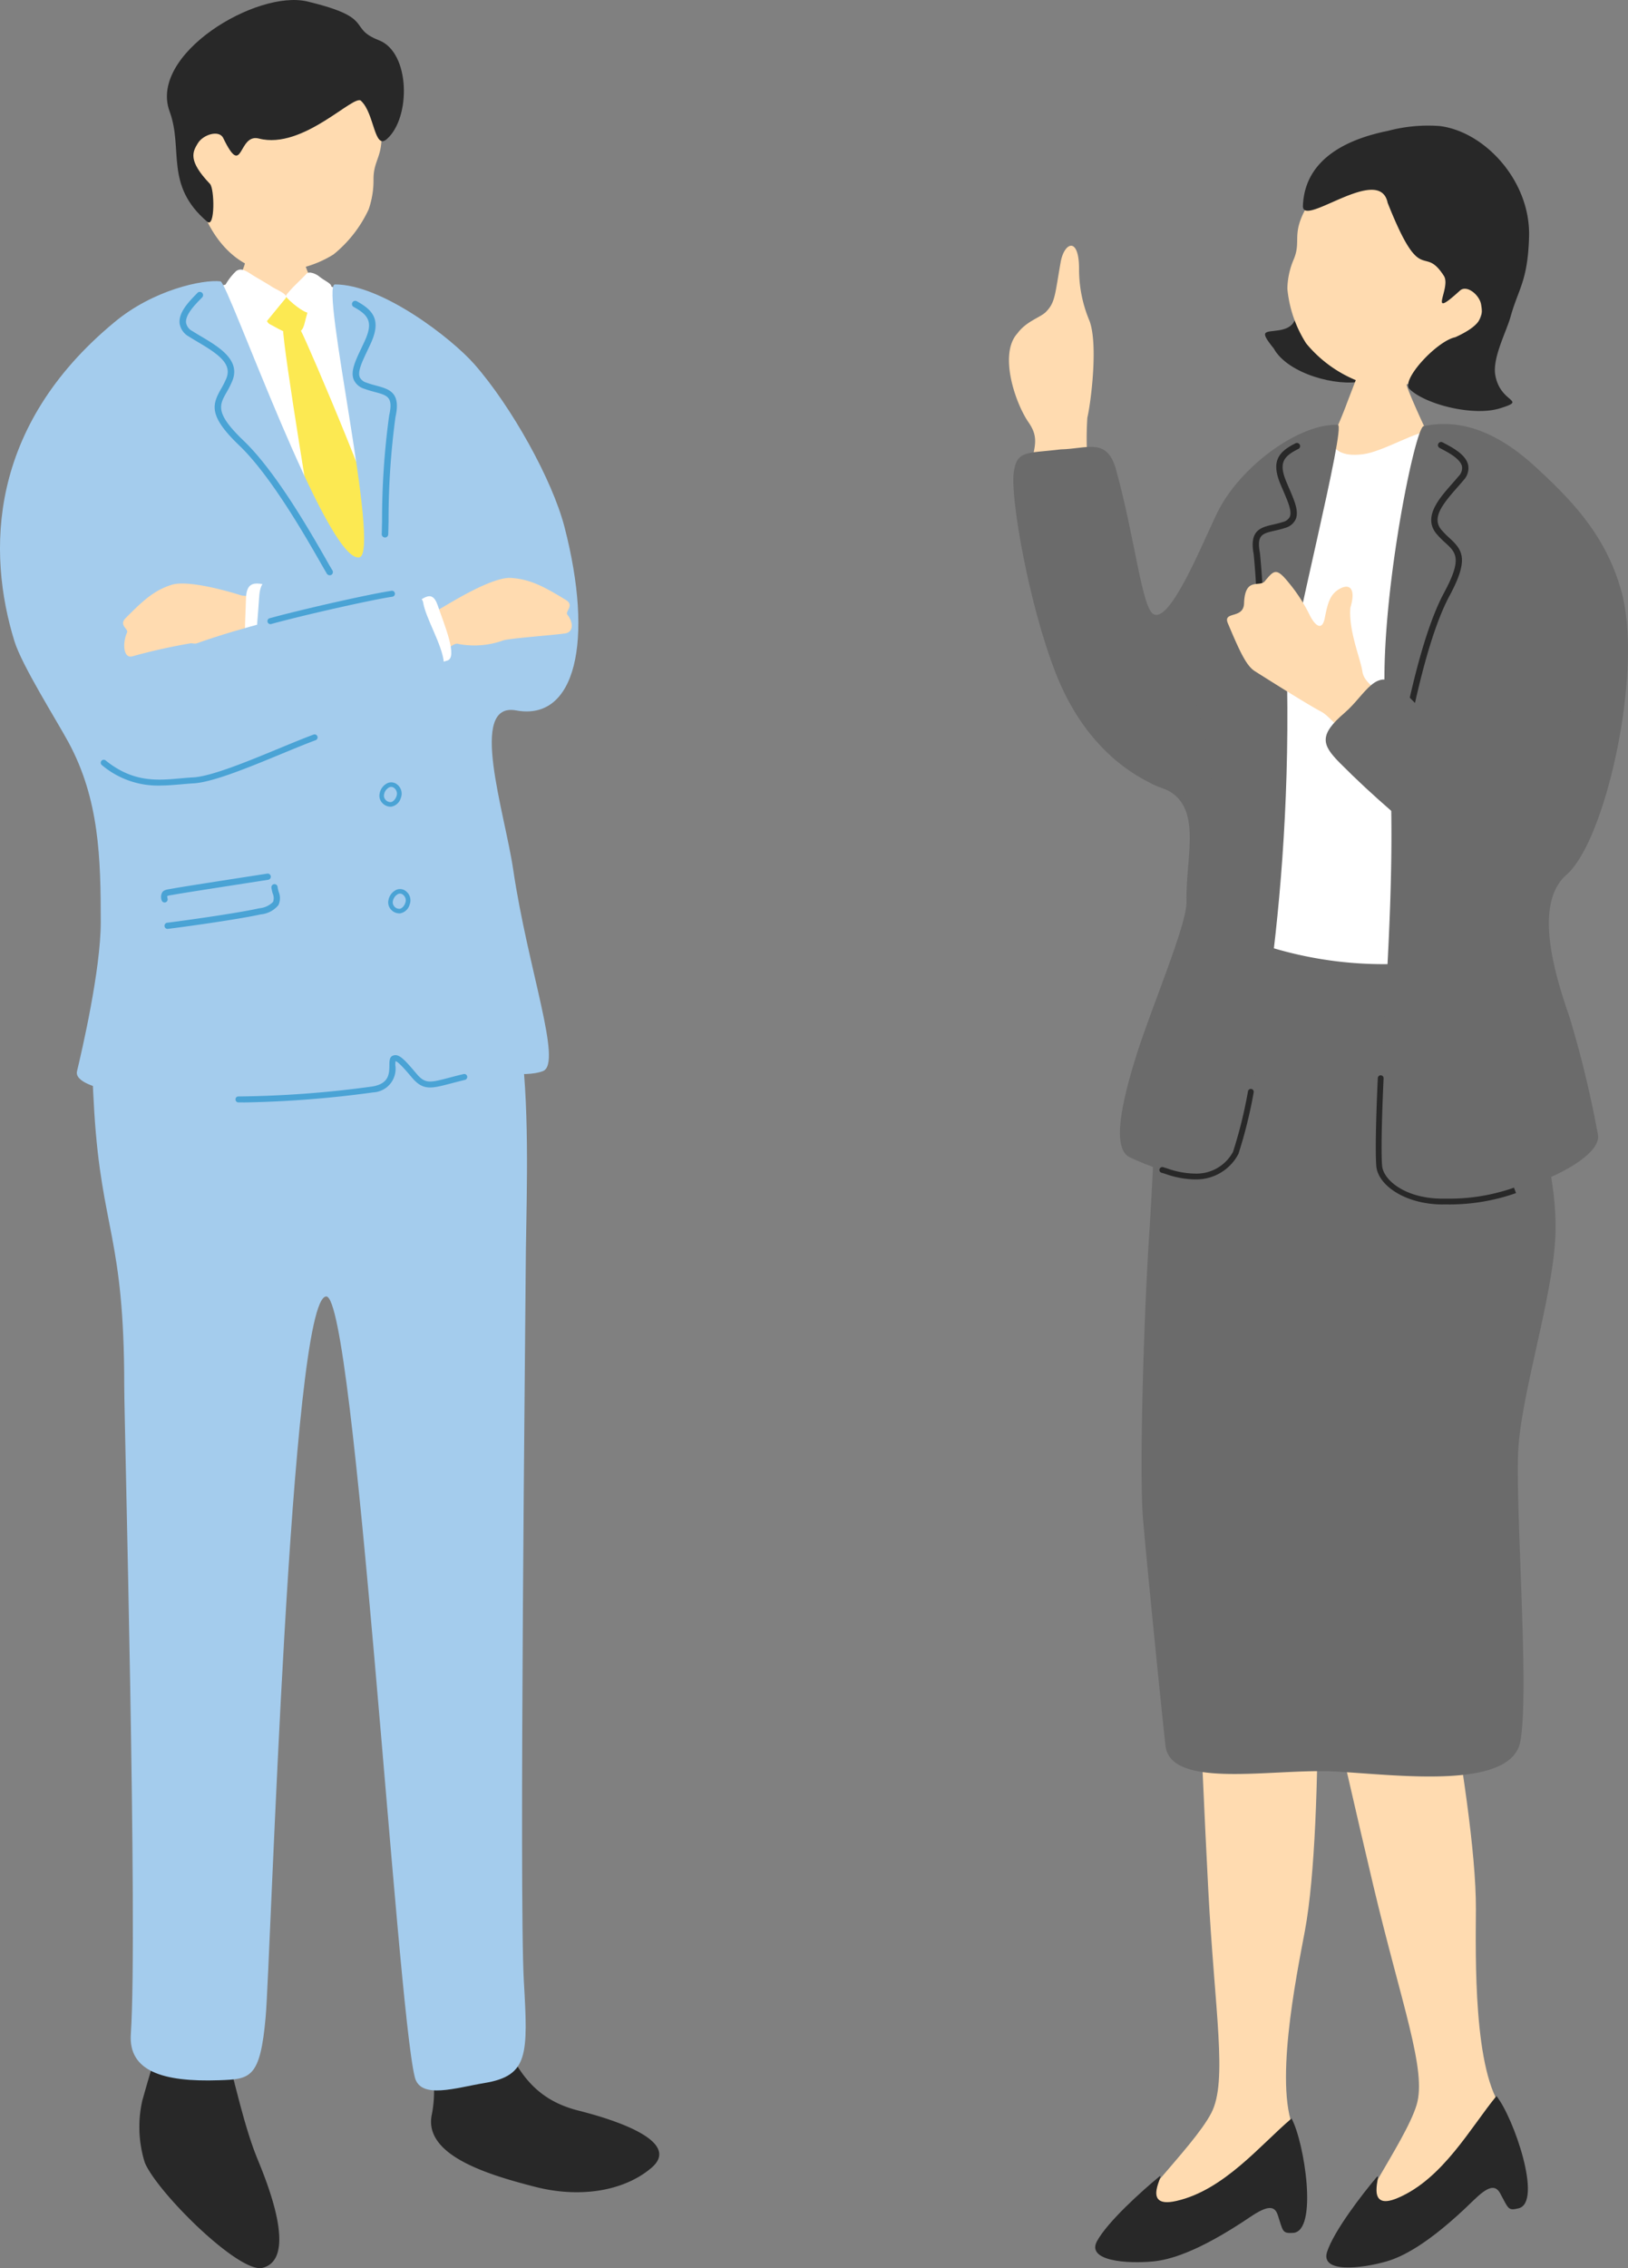
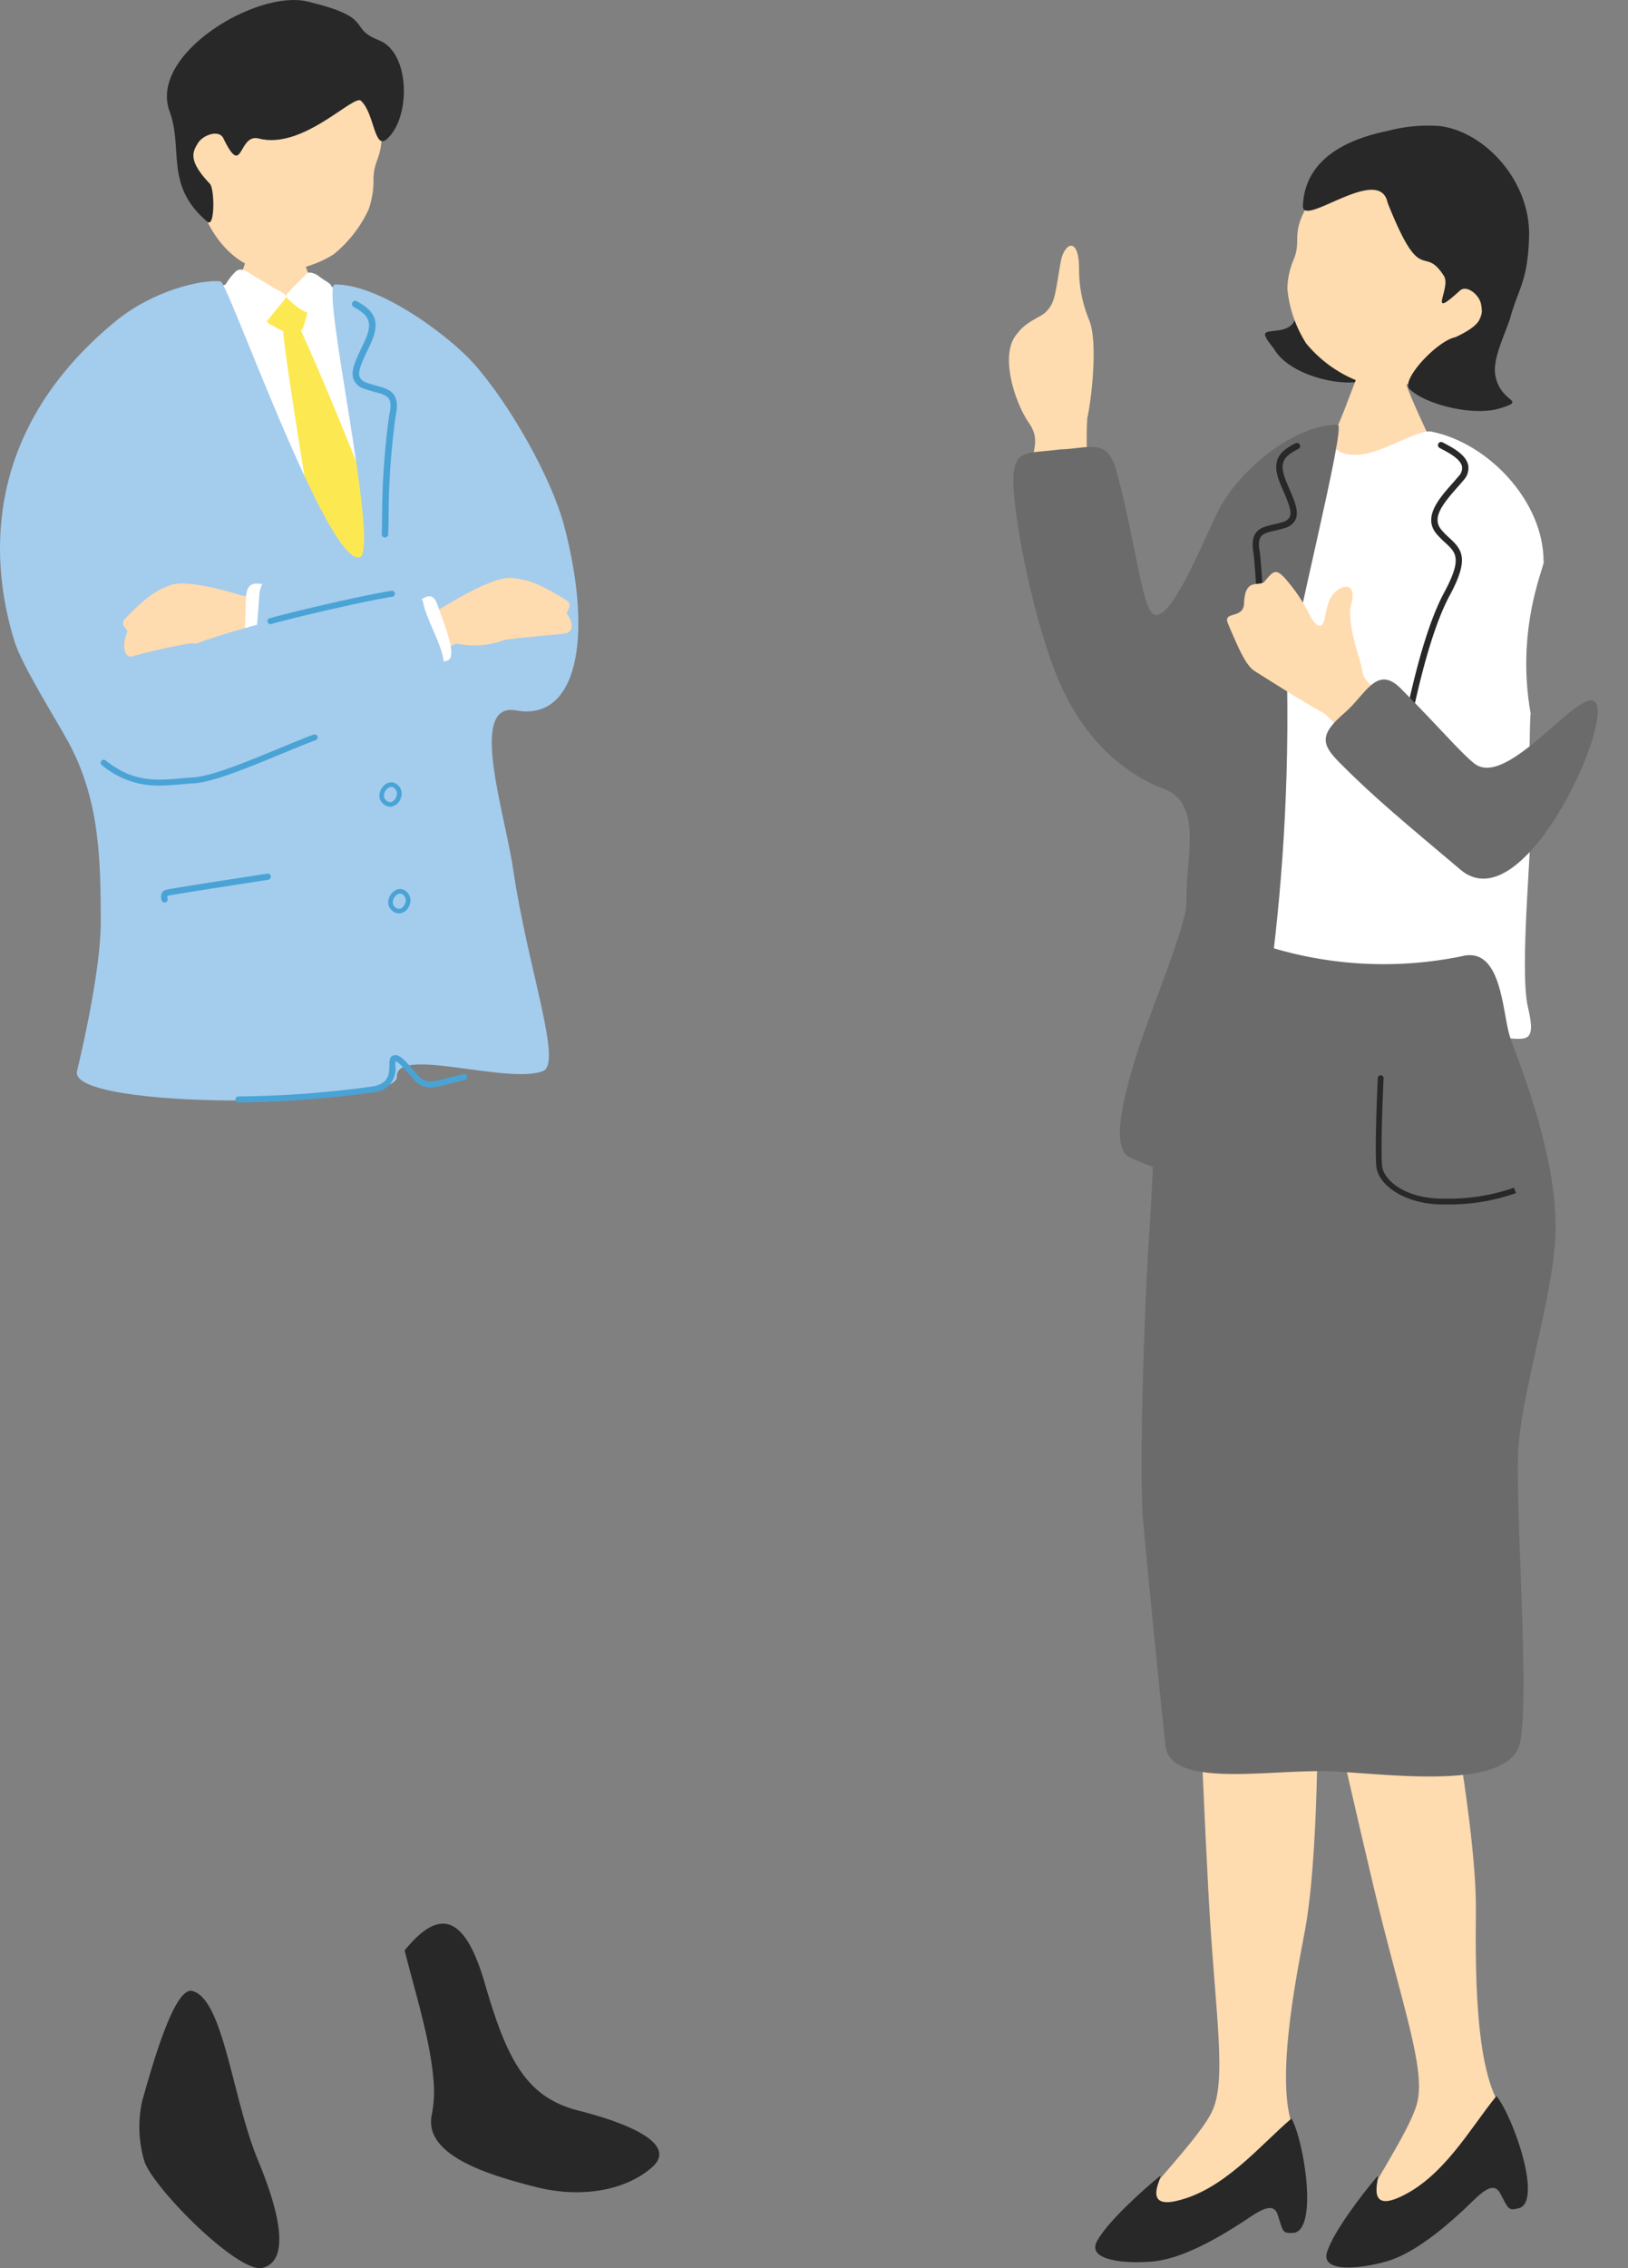
<svg xmlns="http://www.w3.org/2000/svg" width="135.251" height="188.282" viewBox="0 0 135.251 188.282">
  <rect x="0" y="0" width="135.251" height="188.282" fill="#808080" stroke="none" />
  <defs>
    <clipPath id="clip-path">
      <rect id="長方形_14845" data-name="長方形 14845" width="54.769" height="188.282" fill="none" />
    </clipPath>
    <clipPath id="clip-path-2">
      <rect id="長方形_14846" data-name="長方形 14846" width="51.427" height="177.824" fill="none" />
    </clipPath>
  </defs>
  <g id="num02" transform="translate(-833.375 -891.055)">
    <g id="グループ_22852" data-name="グループ 22852" transform="translate(833.375 891.055)">
      <g id="グループ_22851" data-name="グループ 22851" clip-path="url(#clip-path)">
        <path id="パス_115014" data-name="パス 115014" d="M30.368,18.638c1.2,2.961,3.345,4.585,5.262,4.781a9.033,9.033,0,0,0,5.545-1.339,10.5,10.5,0,0,0,2.914-3.731,7.31,7.31,0,0,0,.406-2.494c-.011-2.021,1.227-1.861.366-6.027-.261-1.265-.331-3.948-5.466-4.79-4.514-.74-14.927,4.06-9.026,13.6" transform="translate(-13.465 -0.961)" fill="#ffdbb0" />
        <path id="パス_115015" data-name="パス 115015" d="M42.443,8.385c1.111,1.042,1.077,4.083,2.128,3.165,2.02-1.769,1.958-7.195-.647-8.206C41.245,2.3,43.729,1.5,37.969.122c-4.2-1-13.193,4.374-11.44,9.13,1.16,3.146-.444,6.11,3.124,9.152.666.568.609-2.774.223-3.145-1.844-1.931-1.44-2.649-1-3.37s1.766-1.132,2.106-.432c1.686,3.476,1.2-.415,2.963.043,3.7.962,7.971-3.8,8.5-3.115" transform="translate(-12.438 0)" fill="#282828" />
        <path id="パス_115016" data-name="パス 115016" d="M34.878,21.512c.206.006,2.911.288,3.17.269.09.468.994,4.025,1.2,4.613,1.037,2.927,4.523,5.733,3.741,6.312-3.07,2.652-9.291,4.216-11.235,1.682-.894-1.315,2.156-7.272,2.42-8.388.193-.818.694-4.178.7-4.488" transform="translate(-13.814 -4.163)" fill="#ffdbb0" />
        <path id="パス_115017" data-name="パス 115017" d="M41.044,30.975c-.213-.719-3.87-2.449-4.388-1.769a2.554,2.554,0,0,1-2.624.878c-1.1-.469-1.915-.871-2.306-1.061-.74-.358-4.366.915-5.107,1.262-.214.085-2.618,3.413-2.8,4.539-.191,6.039,1.176,8.626.127,14.644a17.233,17.233,0,0,1-.151,2.953c-.177,1.515-1.484,14.2-1.6,16.879-.16,3.689,2.537,16.658,4.127,16.629s12.8,1.069,14.525.93,7.026.041,7.046-.719c.015-.59-.61-26.531-1.723-32.6-1.519-8.188-3.474-14.856-5.123-22.566" transform="translate(-11.014 -5.604)" fill="#fff" />
        <path id="パス_115018" data-name="パス 115018" d="M36.877,31.03c.568-.369.527-.559,1.348-.435s1.676.556,1.4,1.443c-.267.851-.194,1.432-1.012,1.555-.674.1-1.549-.516-2.048-.758s-.462-1.244.313-1.8" transform="translate(-14.131 -5.913)" fill="#fce952" />
        <path id="パス_115019" data-name="パス 115019" d="M38.573,29.568a4.919,4.919,0,0,1,1.165-1.7c.255-.165.509-.213,1.109.177s1.33.785,1.8,1.093c.523.342,1.472.661,1.178,1.015-.484.581-1.323,1.608-1.646,2.007-.2.246-1.489-.475-2.351-1.013s-1.735-.669-1.258-1.58" transform="translate(-20.114 -5.369)" fill="#fff" />
        <path id="パス_115020" data-name="パス 115020" d="M36.555,28.4c-.241-.218-.861-.5-1.09-.237s-1.1,1.07-1.373,1.4c-.256.315-.427.393-.218.614.569.6,1.692,1.424,1.928,1.186.4-.406.927-.874,1.211-1.236s.515-.6.523-.915c.006-.265-.569-.472-.982-.815" transform="translate(-10.011 -5.429)" fill="#fff" />
        <path id="パス_115021" data-name="パス 115021" d="M28.045,33.63c.015,1.854,2.651,17.541,2.832,18.758s4.046,4.436,4.875,4.8.951-3.178.934-4.9c-.021-2.014-6.588-17.4-7.131-18.383s-1.471-.962-1.51-.269" transform="translate(-4.537 -6.411)" fill="#fce952" />
        <path id="パス_115022" data-name="パス 115022" d="M39.391,213.988c.977-3.487,2.723-9.441,4.148-9.065,2.582.68,3.3,8.794,5.409,13.945.751,1.834,3.42,8.278.421,9.038-1.933.49-8.755-6.269-9.781-8.738a9.9,9.9,0,0,1-.2-5.18" transform="translate(-27.558 -39.649)" fill="#282828" />
        <path id="パス_115023" data-name="パス 115023" d="M2.267,213.8a9.838,9.838,0,0,0,.124-2.878C2.124,207.557.77,203.334,0,200.219c2.506-3.066,4.812-3.637,6.652,2.707s3.432,9.486,7.783,10.587l.119.031c4.3,1.1,8.176,2.826,5.95,4.723-2.247,1.915-5.9,2.545-9.673,1.574s-9.342-2.586-8.563-6.042" transform="translate(33.616 -38.312)" fill="#282828" />
-         <path id="パス_115024" data-name="パス 115024" d="M43.62,96.818c7.368-1.094,6.037,18.242,6.011,27.363-.009,3.3-.558,51.836-.152,58.921.349,6.089.394,7.835-3.275,8.44-2.367.39-5.313,1.381-5.783-.478-1.5-5.951-4.97-64.815-7.355-64.815-2.986,0-4.616,54.958-5.035,59.771-.449,5.168-1.29,5.2-3.859,5.29-4.753.167-7.553-.785-7.345-3.831.587-8.573-.548-50.764-.548-53.814,0-12.4-1.878-12.919-2.49-22.751-.556-8.942,0-14.828,6.137-14.645,4.975.148,23.693.548,23.693.548" transform="translate(-5.958 -18.627)" fill="#a4cced" />
        <path id="パス_115025" data-name="パス 115025" d="M9.531,58.824c-2.28-7.388-2.189-17.786,8.284-26.459,3.216-2.7,7.381-3.589,8.842-3.409.621.077,8.84,23.461,11.53,22.91,1.821-.374-3.3-22.653-2.024-22.656,3.872-.01,9.66,4.441,11.586,6.63,3.046,3.462,6.458,9.556,7.48,13.5,2.458,9.486.927,16.145-4.013,15.232-4.012-.741-.955,8.418-.248,13.208,1.22,8.259,4.126,16.095,2.47,16.734-2.934,1.132-12.235-2.1-12.13.465.106,2.595-27.365,2.826-26.576-.462.4-1.666,1.972-8.425,1.972-12.366,0-5.311-.12-10.207-2.686-14.94-1.008-1.859-3.865-6.373-4.486-8.385" transform="translate(-8.333 -5.599)" fill="#a4cced" />
-         <path id="パス_115026" data-name="パス 115026" d="M46.174,53.559a.285.285,0,0,0,.06-.027.272.272,0,0,0,.087-.373c-.11-.176-.3-.5-.544-.936-1.244-2.174-4.153-7.265-6.829-9.823-2.4-2.294-2.029-2.947-1.416-4.03a7.854,7.854,0,0,0,.48-.956c.692-1.723-1.13-2.805-2.595-3.673-.255-.15-.5-.3-.734-.445a.976.976,0,0,1-.521-.691c-.077-.656.73-1.482,1.211-1.976L35.5,30.5a.27.27,0,0,0-.389-.376l-.122.126c-.584.6-1.467,1.5-1.362,2.415a1.5,1.5,0,0,0,.769,1.086c.234.149.488.3.748.454,1.692,1,2.852,1.8,2.369,3.006a7.242,7.242,0,0,1-.449.892c-.736,1.3-1.057,2.228,1.514,4.685,2.619,2.505,5.5,7.549,6.733,9.7.252.442.443.773.553.952a.272.272,0,0,0,.313.114" transform="translate(-18.704 -5.813)" fill="#4aa3d5" />
        <path id="パス_115027" data-name="パス 115027" d="M29.763,50.611a.27.27,0,0,0,.28-.26c.009-.231.017-.6.028-1.071a64,64,0,0,1,.574-8.671c.467-2.047-.527-2.314-1.579-2.6-.26-.07-.54-.144-.825-.252a.891.891,0,0,1-.565-.454c-.189-.467.193-1.273.636-2.207.09-.189.183-.384.276-.586.882-1.926.24-2.748-1.164-3.516a.27.27,0,0,0-.26.473c1.229.674,1.655,1.24.932,2.819-.091.2-.182.392-.271.58-.518,1.091-.927,1.953-.649,2.64a1.389,1.389,0,0,0,.875.757c.3.114.6.194.876.268,1.06.285,1.544.415,1.193,1.956a63.978,63.978,0,0,0-.589,8.778c-.011.465-.019.835-.027,1.063a.27.27,0,0,0,.26.28" transform="translate(2.21 -5.992)" fill="#4aa3d5" />
        <path id="パス_115028" data-name="パス 115028" d="M20.456,112.531a89.536,89.536,0,0,0,10.79-.837,1.958,1.958,0,0,0,1.829-2.252,2.48,2.48,0,0,1,.015-.339c.246.041.937.857,1.36,1.357.928,1.1,1.6.922,3.22.5.339-.089.726-.19,1.173-.3a.248.248,0,1,0-.113-.482c-.452.106-.843.208-1.185.3-1.607.419-1.99.519-2.716-.34-1.053-1.245-1.466-1.668-1.94-1.5-.3.1-.306.443-.309.8-.006.685-.013,1.536-1.414,1.766a86.874,86.874,0,0,1-11.116.828.234.234,0,0,0-.252.244.249.249,0,0,0,.244.252l.414,0" transform="translate(-0.232 -21.014)" fill="#4aa3d5" />
        <path id="パス_115029" data-name="パス 115029" d="M27.475,82.549H27.5a1.014,1.014,0,0,0,.823-.745.959.959,0,0,0-.309-1.1.773.773,0,0,0-.76-.132,1.179,1.179,0,0,0-.7.894.863.863,0,0,0,.191.735.937.937,0,0,0,.726.345m.3-1.542a.583.583,0,0,1,.182.677c-.094.285-.319.48-.472.484a.541.541,0,0,1-.446-.206.488.488,0,0,1-.113-.41.817.817,0,0,1,.453-.618.4.4,0,0,1,.4.073" transform="translate(4.983 -15.582)" fill="#4aa3d5" />
        <path id="パス_115030" data-name="パス 115030" d="M26.569,93.532h.025a1.014,1.014,0,0,0,.823-.745.959.959,0,0,0-.309-1.1.775.775,0,0,0-.759-.132,1.18,1.18,0,0,0-.7.894.867.867,0,0,0,.192.735.936.936,0,0,0,.726.345m.3-1.542a.583.583,0,0,1,.183.677c-.094.284-.319.479-.472.483a.527.527,0,0,1-.446-.206.491.491,0,0,1-.114-.41.819.819,0,0,1,.453-.618.4.4,0,0,1,.4.073" transform="translate(6.619 -17.707)" fill="#4aa3d5" />
-         <path id="パス_115031" data-name="パス 115031" d="M39.314,94.719a.258.258,0,0,1-.021-.515c1.115-.137,5.674-.761,7.65-1.2a1.82,1.82,0,0,0,1.136-.531.945.945,0,0,0-.033-.7,3.339,3.339,0,0,1-.106-.485.258.258,0,0,1,.514-.057,2.6,2.6,0,0,0,.09.406,1.35,1.35,0,0,1-.024,1.108,2.158,2.158,0,0,1-1.466.768c-1.994.439-6.578,1.066-7.7,1.2a.256.256,0,0,1-.043,0" transform="translate(-25.392 -17.608)" fill="#4aa3d5" />
        <path id="パス_115032" data-name="パス 115032" d="M40.288,92.314a.258.258,0,0,1-.243-.21.8.8,0,0,1,.058-.631c.134-.192.353-.228.683-.283l.219-.037c.881-.16,4.871-.777,6.788-1.073l1.032-.16a.258.258,0,1,1,.079.511l-1.032.16c-1.915.3-5.9.911-6.775,1.07l-.227.039a1.6,1.6,0,0,0-.352.079.917.917,0,0,0,.033.231.258.258,0,0,1-.206.3.285.285,0,0,1-.058,0" transform="translate(-26.625 -17.399)" fill="#4aa3d5" />
        <path id="パス_115033" data-name="パス 115033" d="M46.885,61.055c-.81-.266-4.389-1.328-5.8-.889S38.765,61.4,37.245,62.94c-.576.584.261.891.127,1.186-.381.84-.332,2.147.414,1.986a48.564,48.564,0,0,1,4.9-1.094c.9.126,3.612.048,4.241-.427.553-.419,1.372-.147,2.677.066,3.352.069,2.336-3.14-.5-3.532a11.575,11.575,0,0,1-2.218-.071" transform="translate(-26.817 -11.622)" fill="#ffdbb0" />
        <path id="パス_115034" data-name="パス 115034" d="M40.725,60.326c-1.287-.031-2.693-1.008-2.74.994s-.415,5.809.8,5.629,2.606.7,2.84-.515.266-6.08-.9-6.108" transform="translate(-17.549 -11.622)" fill="#fff" />
        <path id="パス_115035" data-name="パス 115035" d="M39.223,59.752c-1.611.022-3.328-1.087-3.473,1.318s-.767,6.991.762,6.718,3.232.722,3.578-.747.592-7.309-.867-7.289" transform="translate(-14.218 -11.516)" fill="#a4cced" />
        <path id="パス_115036" data-name="パス 115036" d="M12.226,61.985c.789-.457,4.22-2.6,5.778-2.5s2.674.671,4.574,1.835c.719.442-.09.947.11,1.208.57.741.465,1.473-.189,1.565-1.189.168-4.648.4-5.166.59a7.111,7.111,0,0,1-3.678.287c-.661-.283-2.036,1.894-3.352,2.417-1.094.16-1.775-2.554-.89-3.386a19.784,19.784,0,0,1,2.811-2.02" transform="translate(24.445 -11.51)" fill="#ffdbb0" />
        <path id="パス_115037" data-name="パス 115037" d="M21.722,62.182c.951-.408,1.759-1.582,2.281-.05s1.722,4.361.773,4.583-1.769,1.318-2.239.45-1.676-4.613-.815-4.983" transform="translate(12.363 -11.874)" fill="#fff" />
        <path id="パス_115038" data-name="パス 115038" d="M28.4,76.753c-4.134-.418-3.7.171-5.863-4.007-2.931-5.658,13.757-9.222,16.7-10.038,3.878-1.076,9.576-2.428,10.041-.929.2,1.359,1.627,3.586,1.737,5.1.106,1.451-4.131,3.933-8.223,5.286C35.67,74.517,30.962,77.012,28.4,76.753" transform="translate(-14.134 -11.825)" fill="#a4cced" />
        <path id="パス_115039" data-name="パス 115039" d="M40.091,79.835c.612,0,1.2-.053,1.77-.1.347-.031.687-.062,1.02-.08,1.6-.082,4.641-1.337,7.321-2.445,1.043-.43,2.028-.837,2.845-1.14a.248.248,0,1,0-.173-.465c-.825.306-1.814.715-2.861,1.147-2.644,1.092-5.641,2.329-7.158,2.407-.34.018-.686.049-1.04.081-1.929.174-3.926.356-6.217-1.49a.248.248,0,0,0-.311.387,7.22,7.22,0,0,0,4.8,1.7" transform="translate(-26.824 -14.626)" fill="#4aa3d5" />
        <path id="パス_115040" data-name="パス 115040" d="M27.477,63.575a.271.271,0,0,0,.066-.009c2.688-.74,8.333-2.011,10.066-2.266a.248.248,0,0,0,.21-.282.246.246,0,0,0-.281-.209c-1.785.264-7.367,1.52-10.126,2.279a.248.248,0,0,0,.066.487" transform="translate(-5.012 -11.766)" fill="#4aa3d5" />
      </g>
    </g>
    <g id="グループ_22854" data-name="グループ 22854" transform="translate(917.198 901.458)">
      <g id="グループ_22853" data-name="グループ 22853" clip-path="url(#clip-path-2)">
        <path id="パス_115041" data-name="パス 115041" d="M6.505,26.694c.29-1.179.925-6.092.184-8.067a10.991,10.991,0,0,1-.866-4.277c.011-2.758-1.231-2.257-1.527-.6C3.808,16.5,3.847,17.1,3.068,17.89c-.452.46-1.627.765-2.365,1.779-1.561,1.7-.194,5.771.926,7.39,1.087,1.572.235,2.278.106,4.635-.01.177-.01.469,0,.832a39.65,39.65,0,0,1,4.784-2.293,26.584,26.584,0,0,1-.009-3.539" transform="translate(0 -2.398)" fill="#ffdbb0" />
        <path id="パス_115042" data-name="パス 115042" d="M27.11,21.659c1.182,2.108,5.292,3.169,7.309,2.7,4.306-.992-2.29-5.55-2.5-7.392-.156-1.348-1.265-1.087-2.828.531-.485.5.572,2.266-1.5,2.621-1.169.2-1.794-.077-.477,1.537" transform="translate(-5.103 -3.116)" fill="#282828" />
        <path id="パス_115043" data-name="パス 115043" d="M42.556,19.478a7.7,7.7,0,0,1-7.163,2.259,10.623,10.623,0,0,1-5.15-3.412,10.181,10.181,0,0,1-1.565-4.544,6.454,6.454,0,0,1,.524-2.427c.772-1.832-.552-2.178,1.894-5.622.743-1.046,4.8-5.66,10.352-4.391,4.88,1.116,6,13.5,1.108,18.137" transform="translate(-5.549 -0.217)" fill="#ffdbb0" />
        <path id="パス_115044" data-name="パス 115044" d="M37.321,6.441c-.665-3.3-7.113,2.134-7.04.238.158-4.092,4.05-5.613,7.064-6.219a13,13,0,0,1,4.305-.4c3.74.465,7.552,4.563,7.417,9.194-.106,3.687-.891,4.308-1.54,6.646-.332,1.2-1.5,3.379-1.271,4.8.4,2.42,2.745,2.057.4,2.791-2.218.694-6.221-.323-7.518-1.6-.753-.74,2.282-4,3.8-4.3,2.386-1.087,2.281-1.89,2.148-2.705s-1.2-1.678-1.762-1.164c-2.807,2.554-.693-.222-1.332-1.221-1.736-2.715-1.845,1.058-4.669-6.058" transform="translate(-5.859 0)" fill="#282828" />
        <path id="パス_115045" data-name="パス 115045" d="M26.291,194.522c-1.952-3.465.035-13.092.736-16.843,1.7-9.1.961-32.511.6-33.913,0,0-9.948-.508-9.868,1.544.044,1.123.6,16.738,1.236,28.895.532,10.208,1.637,15.93.257,18.6-1.54,2.981-7.717,8.581-6.468,9.256,3.273.765,14.8-3.345,13.51-7.54" transform="translate(-2.441 -27.808)" fill="#ffdbb0" />
        <path id="パス_115046" data-name="パス 115046" d="M25.194,205.151c-2.57,2.173-5.609,5.951-9.568,6.845-3.1.713-.8-2.53-1.444-2-1.407,1.157-4.257,3.716-5.145,5.329-.918,1.665,2.515,1.9,4.655,1.691,1.3-.124,3.657-.715,8.061-3.684,1.383-.934,2.021-1,2.294-.177.453,1.366.352,1.545,1.275,1.493,2.092-.119.955-7.51-.128-9.5" transform="translate(-1.719 -39.696)" fill="#282828" />
        <path id="パス_115047" data-name="パス 115047" d="M46.811,192.259c-2.543-3.057-2.318-12.885-2.3-16.7.037-9.26-4.9-32.154-5.509-33.467,0,0-9.877,1.288-9.43,3.293.245,1.1,3.6,16.357,6.409,28.2,2.359,9.946,4.474,15.376,3.6,18.251-.979,3.209-6.048,9.828-4.7,10.268,3.357.163,13.954-5.95,11.934-9.846" transform="translate(-5.719 -27.494)" fill="#ffdbb0" />
        <path id="パス_115048" data-name="パス 115048" d="M46.822,202.843c-2.137,2.6-4.448,6.862-8.181,8.453-2.917,1.258-1.24-2.346-1.781-1.706-1.176,1.39-3.519,4.42-4.1,6.167-.6,1.8,2.815,1.413,4.883.827,1.252-.355,3.47-1.36,7.267-5.074,1.193-1.166,1.809-1.348,2.226-.586.691,1.262.624,1.457,1.523,1.24,2.036-.493-.411-7.56-1.834-9.321" transform="translate(-6.325 -39.25)" fill="#282828" />
        <path id="パス_115049" data-name="パス 115049" d="M38.387,23.8c-.2.006-2.824.28-3.075.261-.087.454-1.214,3.271-1.416,3.842a38.542,38.542,0,0,1-3.379,6.757c2.978,2.573,11.231,3.519,13.117,1.061-.533-.261-4.436-8.486-4.691-9.568-.188-.794-.547-2.053-.555-2.353" transform="translate(-5.905 -4.605)" fill="#ffdbb0" />
        <path id="パス_115050" data-name="パス 115050" d="M28.236,31.859c2.47-1.021.77,2,4.445,1.541,1.715-.215,4.67-2.077,5.658-1.883,4.712.922,9.322,5.746,9.343,10.743.262.1-2.378,5.312-1.073,12.673-.1.619-.144,7.034-.007,8.179.221,1.853-.979,13.016-.214,16.207s-.281,2.574-2.227,2.544-15.351,1.107-17.469.944-9.772.718-9.8-.211c-.02-.723,4.834-12.881,3.632-21.4,1.832-10.026,4.776-27.826,7.709-29.336" transform="translate(-3.269 -6.096)" fill="#fff" />
        <path id="パス_115051" data-name="パス 115051" d="M40.372,85.176A32.309,32.309,0,0,1,22.982,84c-4.491-1.488-6.4,7.934-7.338,10.3s-.861,6.534-1.355,14.064c-.428,6.523-.844,19.609-.509,23.553s1.586,16.352,1.864,18.808c.416,3.667,8.934,1.89,14,2.146s14.709,1.607,15.482-2.486-.435-19.533-.169-24.231,2.832-12.532,3.078-17.661c.311-6.513-3.094-14.606-3.755-16.566s-.649-7.46-3.909-6.754" transform="translate(-2.643 -16.223)" fill="#6b6b6b" />
        <path id="パス_115052" data-name="パス 115052" d="M14.28,60.887c-5.144-1.608-7.89-16.9-.414-14.308,1.553.538,4.436-7.052,5.467-8.908,2.047-3.686,6.708-6.965,9.781-6.842.717.029-3.848,17.795-4.212,21.56.338,20.41-3.33,36.639-4.431,39.251-1.807,2.515-5.569,1.419-8.626,0-1.563-.725-.665-4.663.546-8.517,1.2-3.822,4.194-10.837,4.149-12.667-.1-3.9,1.553-8.376-2.261-9.568" transform="translate(-1.793 -5.965)" fill="#6b6b6b" />
-         <path id="パス_115053" data-name="パス 115053" d="M41.825,30.924c3.211-.684,6.267.606,9.272,3.356,3.167,2.9,5.937,5.828,7.185,10.44,1.789,6.615-1.323,20.6-4.58,23.439-2.811,2.451-.931,8.409.248,11.819A88.7,88.7,0,0,1,56.3,89.688c.765,3.191-15.261,8.816-18.123,3.028-.39-8.3,1.916-24.073.527-37.863-.813-8.075,2.357-23.768,3.12-23.93" transform="translate(-7.379 -5.949)" fill="#6b6b6b" />
        <path id="パス_115054" data-name="パス 115054" d="M40.62,57.56a.286.286,0,0,1-.064-.007.263.263,0,0,1-.191-.319c.049-.2.123-.55.223-1.025.5-2.378,1.664-7.946,3.37-11.107,1.528-2.832.993-3.326.1-4.143a7.559,7.559,0,0,1-.729-.739c-1.154-1.385.206-2.927,1.3-4.165.19-.215.375-.426.544-.63a.95.95,0,0,0,.275-.794c-.125-.628-1.116-1.151-1.708-1.462l-.153-.081a.262.262,0,0,1,.248-.463l.15.08c.718.378,1.8.951,1.978,1.823a1.455,1.455,0,0,1-.385,1.232c-.172.208-.361.423-.555.642-1.262,1.432-2.093,2.518-1.289,3.483a7.161,7.161,0,0,0,.681.689c1.069.983,1.64,1.74,0,4.777-1.669,3.094-2.824,8.61-3.318,10.966-.1.484-.177.847-.226,1.045a.264.264,0,0,1-.255.2" transform="translate(-7.809 -6.307)" fill="#282828" />
        <path id="パス_115055" data-name="パス 115055" d="M25.683,51.656a.263.263,0,0,1-.262-.262c0-.223.006-.584.011-1.04a62.06,62.06,0,0,0-.244-8.426c-.379-2,.594-2.225,1.624-2.461.255-.059.528-.121.81-.215a.86.86,0,0,0,.563-.42c.2-.445-.141-1.24-.536-2.161-.081-.186-.164-.38-.246-.578-.786-1.9-.135-2.673,1.255-3.367a.262.262,0,1,1,.235.468c-1.216.609-1.649,1.142-1,2.7.081.2.163.387.242.572.463,1.077.828,1.928.534,2.583a1.348,1.348,0,0,1-.876.7c-.3.1-.588.166-.858.228-1.038.238-1.511.346-1.227,1.853a62.172,62.172,0,0,1,.253,8.531c-.006.452-.011.81-.011,1.032a.263.263,0,0,1-.262.262" transform="translate(-4.858 -6.327)" fill="#282828" />
        <path id="パス_115056" data-name="パス 115056" d="M43.367,108.5c-3.16,0-5.4-1.612-5.537-3.171-.131-1.536.061-5.992.123-7.321a.243.243,0,0,1,.252-.229.241.241,0,0,1,.229.252c-.061,1.321-.252,5.75-.123,7.257.1,1.2,1.99,2.808,5.283,2.728a16.269,16.269,0,0,0,5.673-.91l.169.45a16.7,16.7,0,0,1-5.83.941l-.237,0" transform="translate(-7.311 -18.919)" fill="#282828" />
-         <path id="パス_115057" data-name="パス 115057" d="M18.412,106.691A7.788,7.788,0,0,1,16,106.236c-.137-.044-.251-.081-.336-.1a.241.241,0,0,1,.116-.467c.094.023.218.063.367.111a7.2,7.2,0,0,0,2.459.428,3.441,3.441,0,0,0,3.006-1.811,38.212,38.212,0,0,0,1.244-5.036.241.241,0,0,1,.473.088,38.748,38.748,0,0,1-1.268,5.12,3.942,3.942,0,0,1-3.437,2.12c-.072,0-.144,0-.214,0" transform="translate(-2.996 -19.188)" fill="#282828" />
        <path id="パス_115058" data-name="パス 115058" d="M4.393,33.305c2.248-.052,3.853-1.019,4.6,1.714,1.609,5.855,2.15,11.631,3.163,12,1.881.685,6.162,14.647,4.34,15.045C15.04,62.383,7.594,61.2,3.94,51.8,1.733,46.122.212,37.4.478,35.265c.239-1.917,1.084-1.614,3.915-1.96" transform="translate(-0.087 -6.404)" fill="#6b6b6b" />
        <path id="パス_115059" data-name="パス 115059" d="M36.192,63.43c-2.563-2.082-4.849-5.305-5.9-5.857s-3.775-2.262-5.517-3.362c-.709-.448-1.249-1.618-2.243-3.974-.44-1.041,1.3-.326,1.344-1.653.076-2.234,1.278-1.314,1.717-1.834.756-.9.946-1.17,1.943.051a13.514,13.514,0,0,1,1.8,2.763c.315.649,1,1.508,1.251.212s.459-1.994,1.277-2.428,1.315.06.845,1.593c-.162,1.894.838,4.221,1,5.3s1.514,1.646,3.323,3.078,1.714,8.192-.848,6.11" transform="translate(-4.346 -8.897)" fill="#ffdbb0" />
        <path id="パス_115060" data-name="パス 115060" d="M34.228,59.779c1.693-1.447,2.636-4.008,4.633-1.994,3.22,3.245,5.058,5.42,6.128,6.241,2.766,2.121,8.766-6.46,10.04-5.1,1.524,1.629-5.976,18.321-11.2,13.908-4.655-3.932-7.144-5.963-10.04-8.88-1.516-1.528-1.726-2.322.442-4.175" transform="translate(-6.313 -11.038)" fill="#6b6b6b" />
      </g>
    </g>
  </g>
</svg>